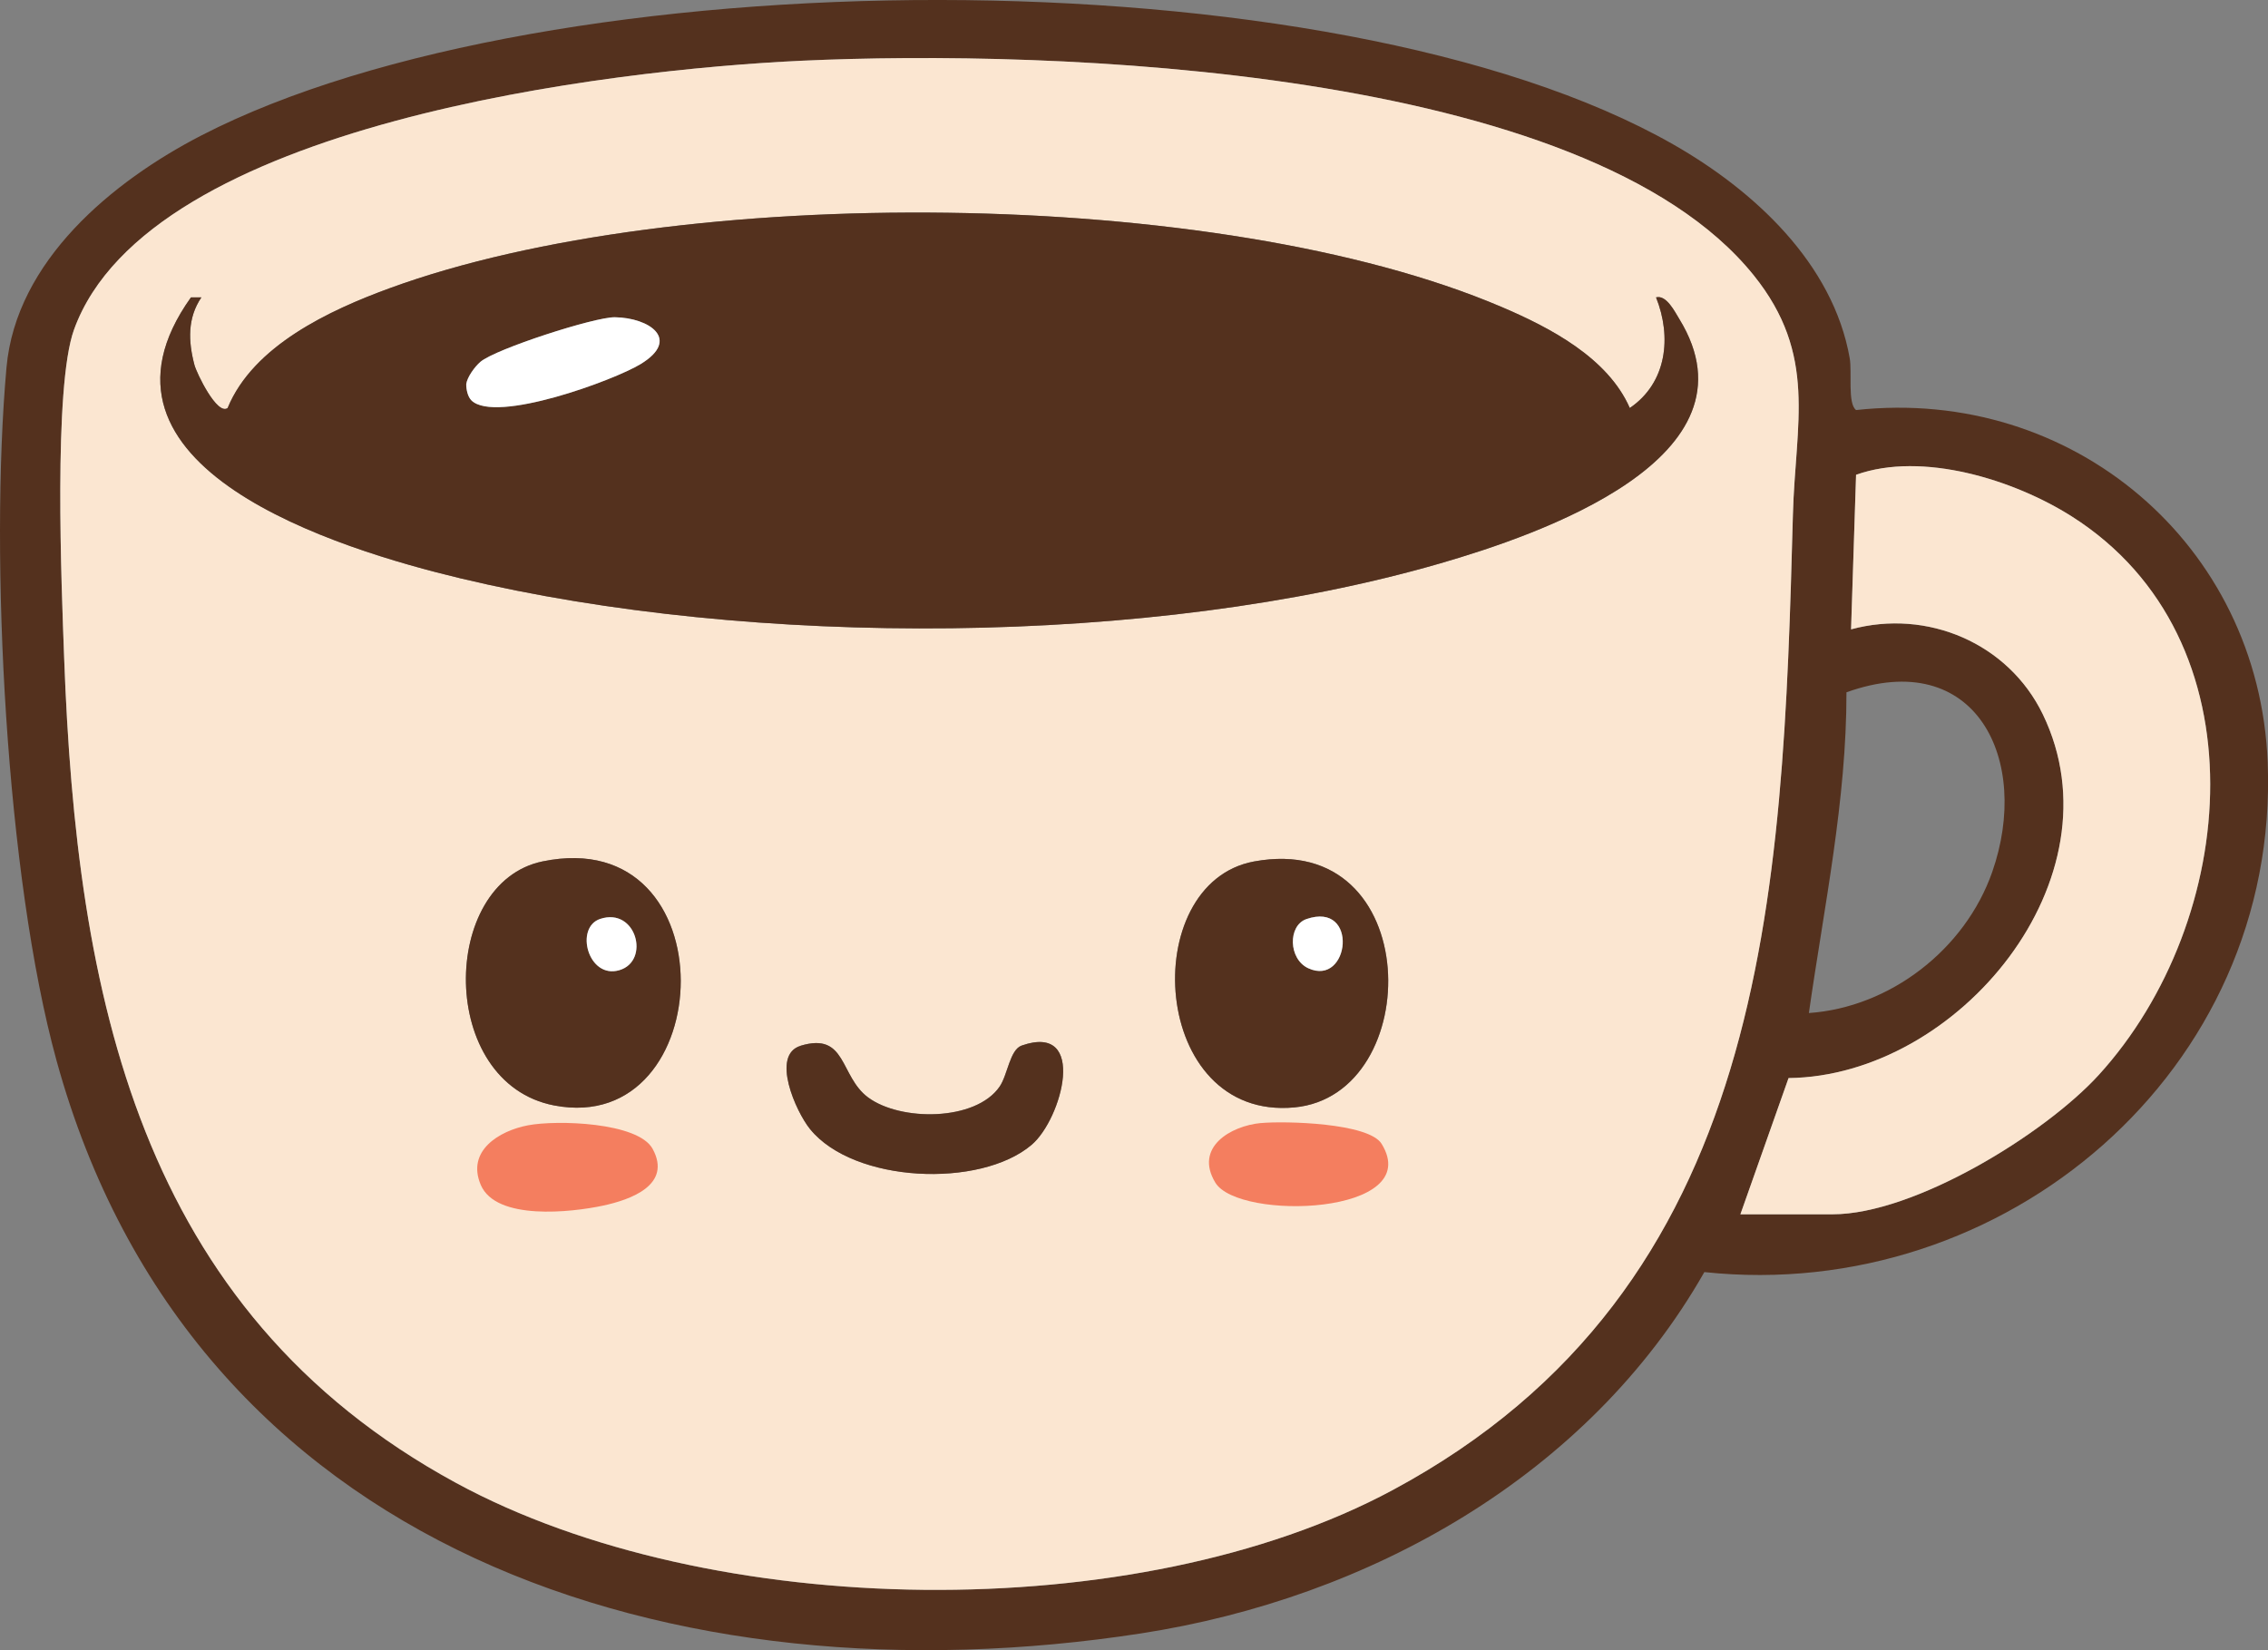
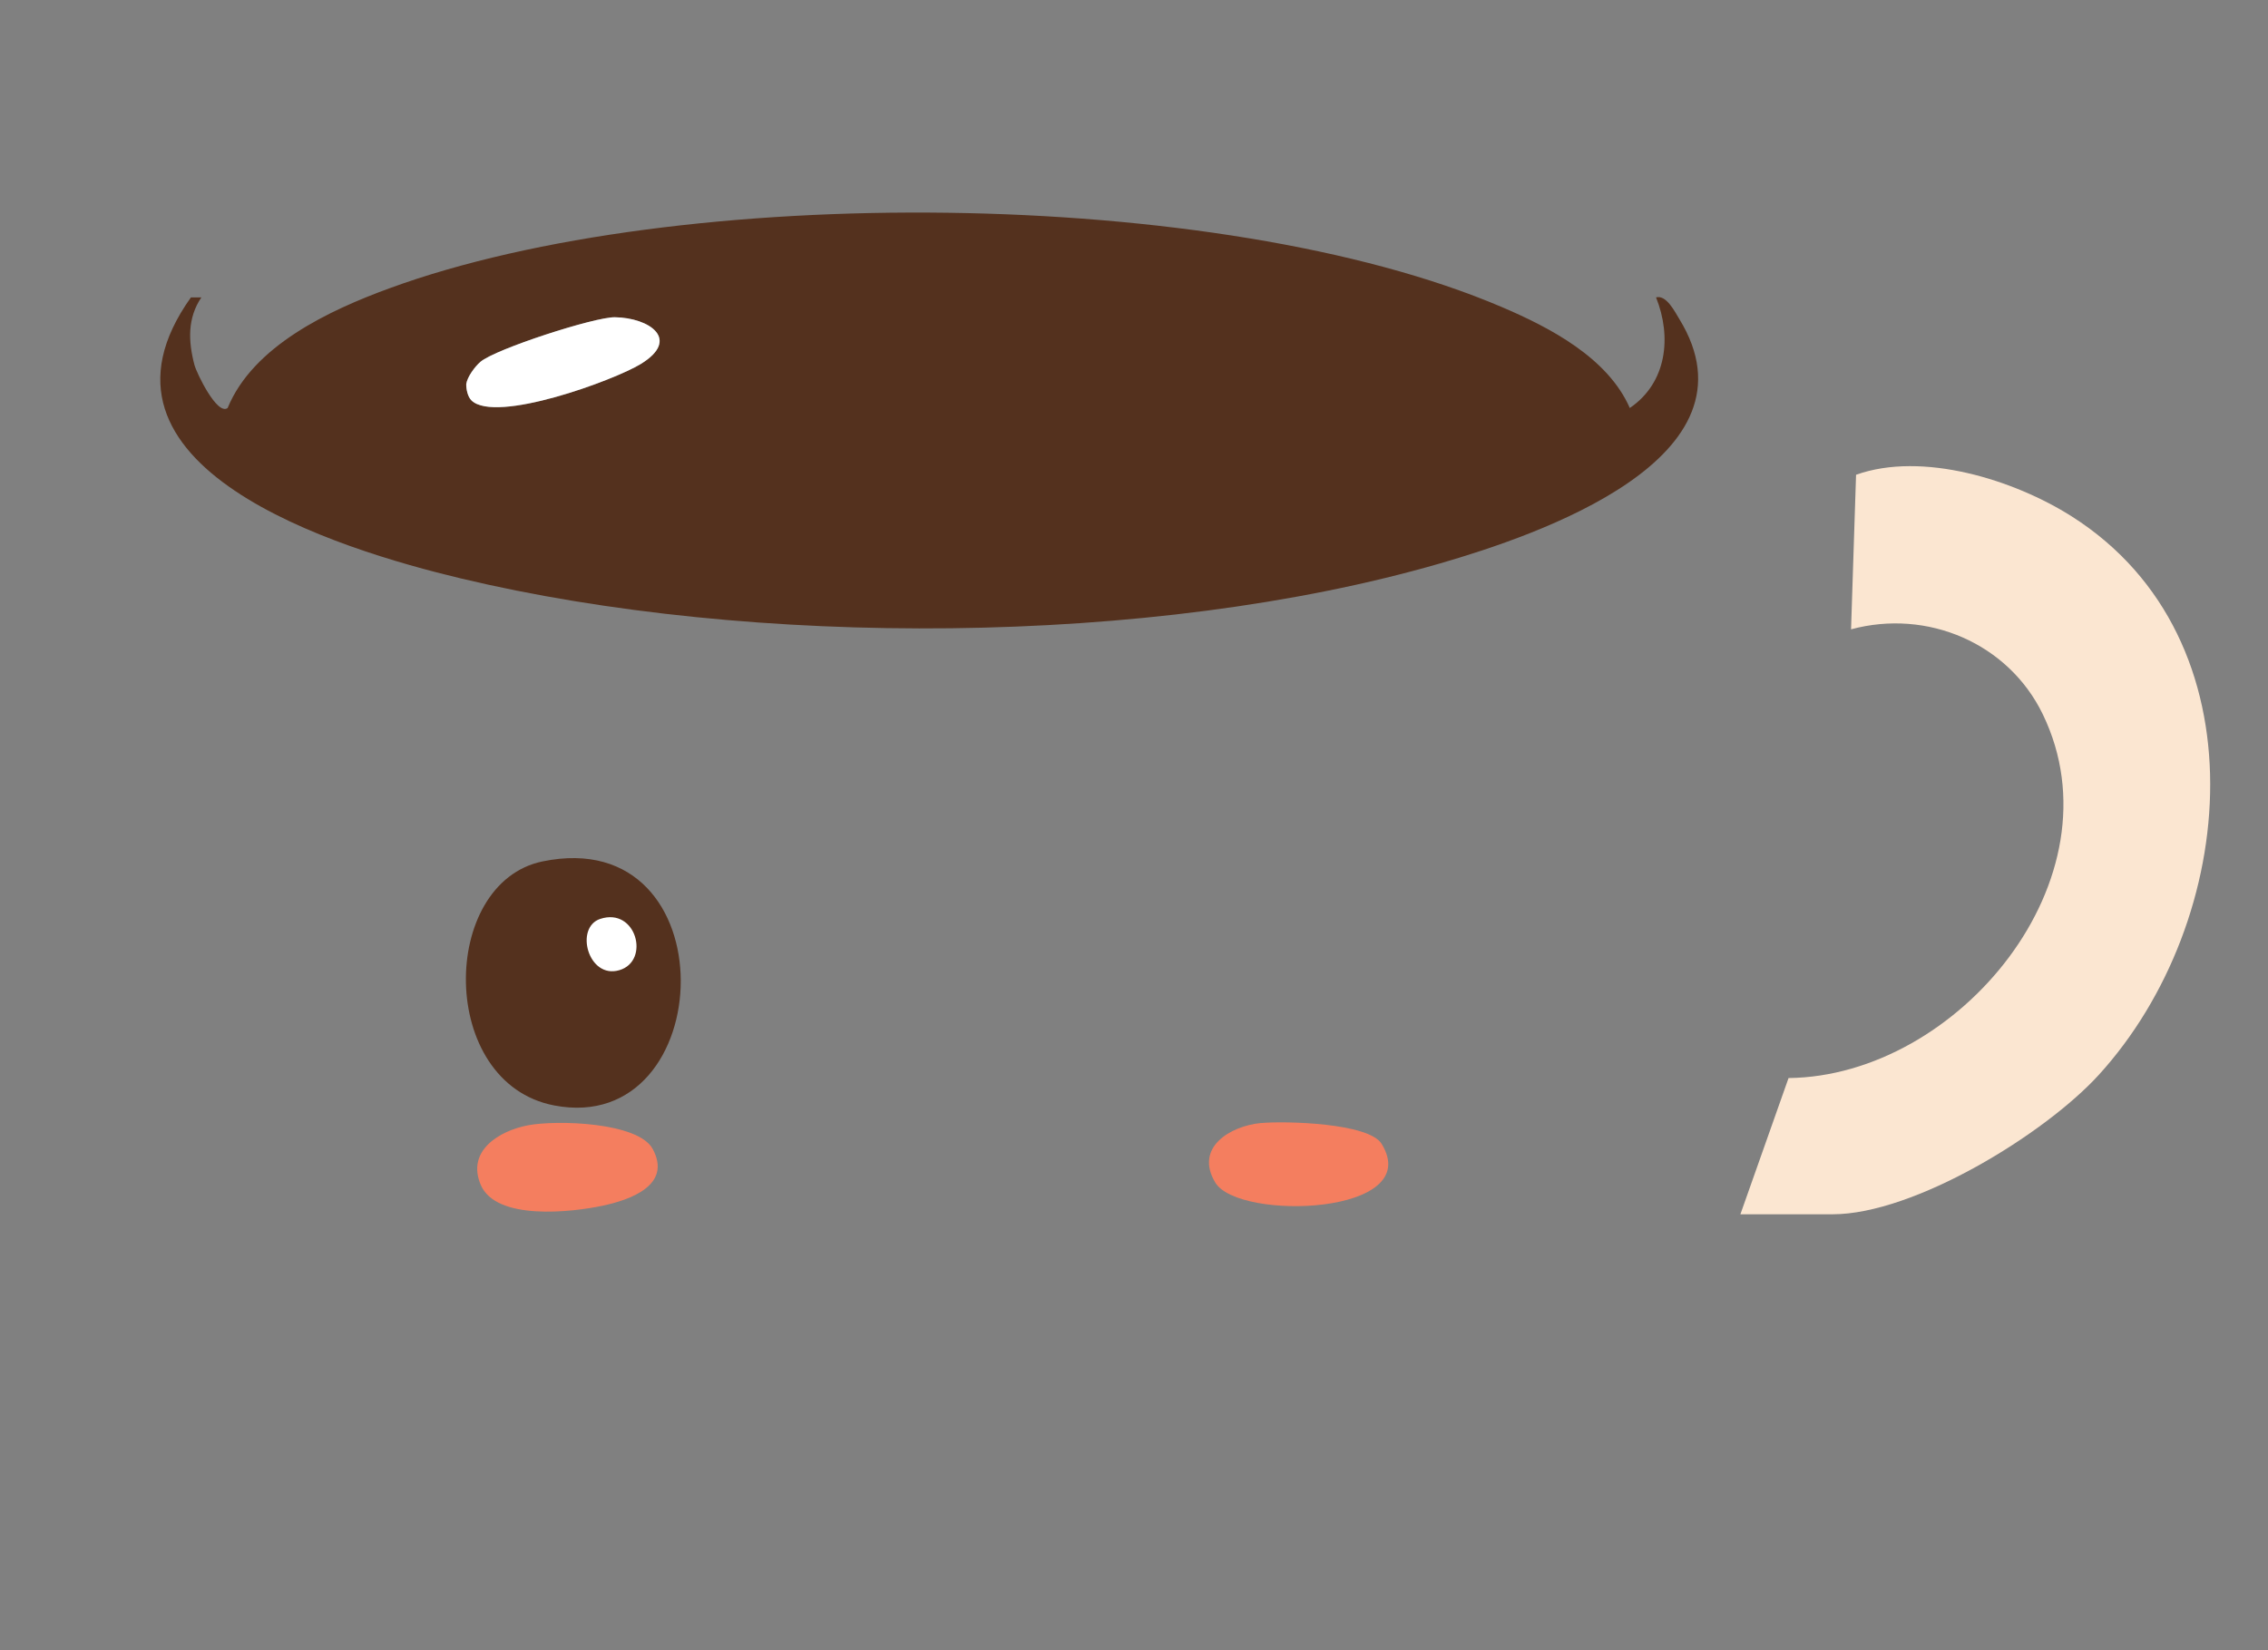
<svg xmlns="http://www.w3.org/2000/svg" id="Layer_1" version="1.1" viewBox="0 0 430.32 313.13">
  <rect x="0" y="0" width="430.32" height="313.13" fill="#808080" stroke="none" />
  <defs>
    <style>
      .st0 {
        fill: #54311e;
      }

      .st1 {
        fill: #fff;
      }

      .st2 {
        fill: #f47e5f;
      }

      .st3 {
        fill: #fbe6d1;
      }
    </style>
  </defs>
-   <path class="st0" d="M323.37,241.4c-22.01,38.66-63.58,61.88-106.93,68.56-88.26,13.6-180.05-15.39-205.72-108.73C1.13,166.36-2,105.79,1.23,69.75c1.81-20.27,20.12-35.35,36.96-44.04,65.79-33.93,214.65-35.21,279.33,1.72,15.22,8.69,30.28,22.51,33.44,40.56.46,2.64-.44,8.61,1.21,9.82,41-4.47,76.46,25.44,78.09,66.87,2.3,58.52-49.96,102.76-106.88,96.71h0ZM152.01,11.53C116.28,13.19,28.22,23.34,14.04,62.56c-3.94,10.9-2.36,48.69-1.87,62.22,2.34,63.82,14,123.82,74.37,156.63,48.24,26.21,129.19,27.42,177.69,1.35,71.49-38.42,73.99-112.69,75.94-185.06.47-17.37,4.74-30.34-7.45-45.47C300.85,12.63,199.08,9.34,152.01,11.53ZM330.21,230.43h17.5c15.46,0,40.23-15.17,50.53-26.47,26.6-29.21,31.43-82.71-5.12-105.94-10.96-6.97-28.35-12.41-40.95-7.92l-.95,29.33c14.48-3.93,29.85,2.64,36.38,16.12,15.08,31.13-16.04,68.68-48.24,69.03l-9.14,25.86h0ZM343.21,192.23c15.42-1.07,29.63-12.08,34.77-26.72,7.47-21.27-3.06-42.96-27.64-34.14.02,20.54-4.25,40.66-7.13,60.86h0Z" />
-   <path class="st3" d="M152.01,11.53c47.08-2.19,148.85,1.1,180.72,40.69,12.18,15.13,7.91,28.1,7.45,45.47-1.95,72.38-4.45,146.64-75.94,185.06-48.5,26.07-129.46,24.86-177.69-1.35C26.17,248.6,14.51,188.6,12.17,124.78c-.5-13.53-2.07-51.32,1.87-62.22C28.22,23.34,116.28,13.19,152.01,11.53ZM309.23,77.42c-4.17-9.53-15.14-15.26-24.34-19.18-53.68-22.9-156.26-23.56-210.93-3.56-11.47,4.2-25.92,10.93-30.77,22.74-1.99,1.49-5.89-6.59-6.3-8.18-1.18-4.5-1.34-8.88,1.32-12.81h-1.98c-23.01,32.21,28.05,47.79,51.16,53.32,55.22,13.21,131.2,12.98,185.82-2.83,18.54-5.37,61.64-20,45.4-46.41-.83-1.35-2.43-4.61-4.4-4.08,3,7.49,2.07,16.21-4.98,20.99ZM102.94,163.46c-19.58,4.04-19.91,42.07,2.22,46.31,31.36,6.01,33.37-53.66-2.22-46.31ZM237.94,163.47c-22.28,4.1-19.72,49.23,7.65,46.67,25-2.34,24.77-52.64-7.65-46.67ZM151.91,198.44c-5.72,1.72-.91,12.5,1.78,15.81,8.29,10.23,32.26,11.28,42.03,2.99,5.8-4.92,10.68-23.21-1.86-18.85-2.28.79-2.66,5.55-4.2,7.79-4.54,6.62-18.84,6.61-24.97,2.05-5.42-4.04-4.02-12.45-12.79-9.8h0Z" />
  <path class="st3" d="M330.21,230.43l9.14-25.86c32.21-.35,63.32-37.89,48.24-69.03-6.53-13.48-21.9-20.04-36.38-16.12l.95-29.33c12.6-4.49,30,.96,40.95,7.92,36.55,23.23,31.72,76.73,5.12,105.94-10.3,11.3-35.07,26.47-50.53,26.47h-17.5,0Z" />
  <path class="st0" d="M309.23,77.42c7.05-4.79,7.99-13.5,4.98-20.99,1.97-.53,3.57,2.74,4.4,4.08,16.24,26.41-26.86,41.04-45.4,46.41-54.63,15.81-130.6,16.04-185.82,2.83-23.11-5.53-74.16-21.11-51.16-53.32h1.98c-2.66,3.93-2.5,8.31-1.32,12.81.42,1.58,4.32,9.66,6.3,8.18,4.85-11.81,19.3-18.55,30.77-22.74,54.67-20,157.25-19.34,210.93,3.56,9.2,3.92,20.17,9.65,24.34,19.18ZM89.46,75.99c4.6,4.44,27.06-3.82,32.11-6.91,7.67-4.69,1.63-8.79-4.9-8.88-3.84-.06-22.63,6.02-25.51,8.46-1.04.89-2.51,2.88-2.69,4.23,0,1.01.28,2.41,1,3.1h0Z" />
-   <path class="st0" d="M102.94,163.46c35.6-7.35,33.59,52.33,2.22,46.31-22.14-4.24-21.8-42.27-2.22-46.31ZM113.88,174.37c-4.9,1.62-2.29,11.47,3.63,9.73,5.91-1.74,3.23-12-3.63-9.73Z" />
-   <path class="st0" d="M237.94,163.47c32.41-5.97,32.64,44.32,7.65,46.67-27.36,2.57-29.93-42.56-7.65-46.67ZM247.88,174.4c-3.55,1.22-3.44,7.6.36,9.34,7.84,3.58,9.66-12.79-.36-9.34Z" />
-   <path class="st0" d="M151.91,198.44c8.77-2.65,7.37,5.76,12.79,9.8,6.13,4.57,20.42,4.57,24.97-2.05,1.54-2.24,1.92-7,4.2-7.79,12.54-4.37,7.65,13.93,1.86,18.85-9.77,8.29-33.75,7.23-42.03-2.99-2.69-3.31-7.5-14.09-1.78-15.81h0Z" />
+   <path class="st0" d="M102.94,163.46c35.6-7.35,33.59,52.33,2.22,46.31-22.14-4.24-21.8-42.27-2.22-46.31ZM113.88,174.37Z" />
  <path class="st1" d="M89.46,75.99c-.72-.69-1.01-2.09-1-3.1.18-1.35,1.65-3.34,2.69-4.23,2.88-2.45,21.67-8.52,25.51-8.46,6.53.09,12.58,4.19,4.9,8.88-5.05,3.09-27.51,11.34-32.11,6.91h0Z" />
  <path class="st1" d="M113.88,174.37c6.86-2.27,9.54,8,3.63,9.73-5.92,1.74-8.53-8.11-3.63-9.73Z" />
-   <path class="st1" d="M247.88,174.4c10.02-3.45,8.2,12.92.36,9.34-3.8-1.74-3.91-8.11-.36-9.34Z" />
  <path class="st2" d="M114.36,228.79c-5.91,1.26-20.22,2.89-23.14-3.94-2.76-6.46,3.46-10.26,8.94-11.31s20.91-.6,23.67,4.47c3.72,6.84-4.18,9.66-9.47,10.78Z" />
  <path class="st2" d="M239.26,213.11c4.57-.42,20.44-.03,22.88,3.94,8.32,13.53-27.13,14.68-31.55,7.36-4.04-6.68,2.89-10.77,8.68-11.31h0Z" />
</svg>